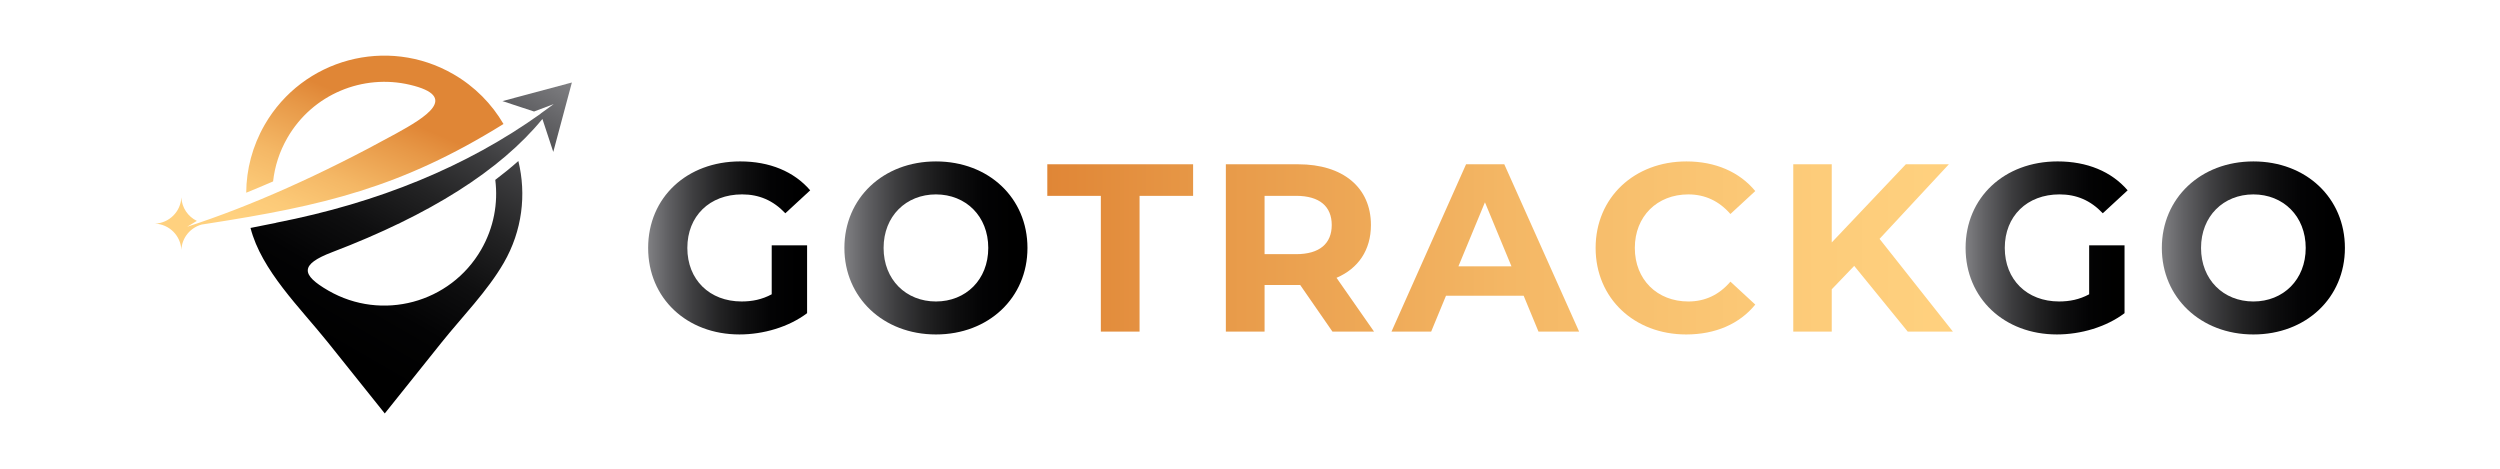
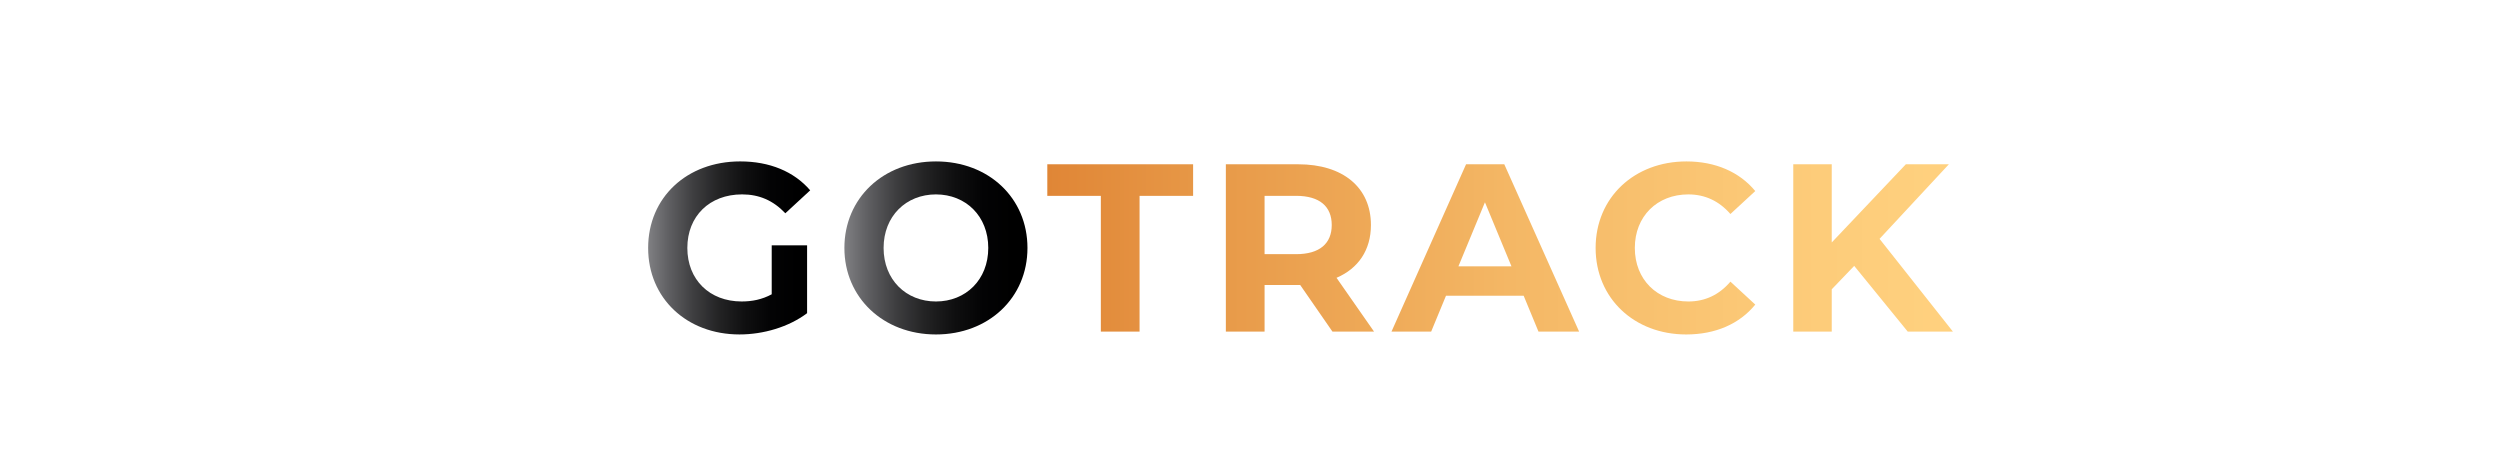
<svg xmlns="http://www.w3.org/2000/svg" xmlns:xlink="http://www.w3.org/1999/xlink" id="Layer_1" data-name="Layer 1" viewBox="0 0 1519 285">
  <defs>
    <style>
      .cls-1 {
        fill: url(#linear-gradient-4);
      }

      .cls-2 {
        fill: url(#linear-gradient-3);
      }

      .cls-3 {
        fill: url(#linear-gradient-5);
      }

      .cls-4 {
        fill: url(#linear-gradient-2);
      }

      .cls-4, .cls-5 {
        fill-rule: evenodd;
      }

      .cls-6 {
        fill: url(#linear-gradient-7);
      }

      .cls-7 {
        fill: url(#linear-gradient-6);
      }

      .cls-5 {
        fill: url(#linear-gradient);
      }
    </style>
    <linearGradient id="linear-gradient" x1="301.61" y1="23.62" x2="186.11" y2="223.66" gradientUnits="userSpaceOnUse">
      <stop offset="0" stop-color="#808083" />
      <stop offset=".12" stop-color="#616164" />
      <stop offset=".28" stop-color="#3e3e40" />
      <stop offset=".44" stop-color="#232324" />
      <stop offset=".6" stop-color="#0f0f10" />
      <stop offset=".76" stop-color="#030304" />
      <stop offset=".92" stop-color="#000" />
    </linearGradient>
    <linearGradient id="linear-gradient-2" x1="218.85" y1="61.47" x2="181.53" y2="149.21" gradientUnits="userSpaceOnUse">
      <stop offset="0" stop-color="#e08636" />
      <stop offset=".17" stop-color="#e79847" />
      <stop offset=".51" stop-color="#f4b765" />
      <stop offset=".8" stop-color="#fcca78" />
      <stop offset="1" stop-color="#ffd17f" />
    </linearGradient>
    <linearGradient id="linear-gradient-3" x1="393.82" y1="150.65" x2="492.28" y2="150.65" xlink:href="#linear-gradient" />
    <linearGradient id="linear-gradient-4" x1="513.05" y1="150.65" x2="624.29" y2="150.65" xlink:href="#linear-gradient" />
    <linearGradient id="linear-gradient-5" x1="636.34" y1="150.65" x2="1186.6" y2="150.65" xlink:href="#linear-gradient-2" />
    <linearGradient id="linear-gradient-6" x1="1194.3" y1="150.65" x2="1292.76" y2="150.65" xlink:href="#linear-gradient" />
    <linearGradient id="linear-gradient-7" x1="1313.53" y1="150.65" x2="1424.77" y2="150.65" xlink:href="#linear-gradient" />
  </defs>
  <g>
-     <path class="cls-5" d="M300.93,109.28c1.78,14.19-.88,29.06-8.58,42.41-18.77,32.51-60.33,43.64-92.84,24.88-16.64-9.61-17.43-15.83,2.22-23.32,59.6-22.74,102.22-49.73,127.84-80.97l6.6,20.02,5.65-21.09,5.65-21.09-21.09,5.65-21.09,5.65,19.19,6.33,11.95-4.51-8.01,5.81.08.03c-44.74,31.98-98.3,54.05-160.67,66.23l-.02.06c-5.19,1.09-10.39,2.13-15.6,3.12,6.6,25.81,30.25,48.58,47.08,69.61l34.49,43.11,34.49-43.11c12.43-15.53,27.88-31.19,37.84-48.44,11.24-19.48,13.79-41.59,8.84-61.83-4.53,4.01-9.23,7.83-14.05,11.47Z" />
-     <path class="cls-4" d="M160.85,75.76c-7.53,13.05-11.16,27.28-11.25,41.34,5.47-2.22,10.91-4.51,16.33-6.87,1-9.08,3.85-18.1,8.71-26.52,15.36-26.61,46-38.9,74.44-32.19,30.45,7.18,9.43,19.78-8.5,29.67-45.65,25.08-87.93,43.94-126.84,56.58l5.87-3.55c-5.37-2.6-9.12-7.98-9.42-14.28-.41,8.63-7.31,15.54-15.94,15.94,8.63.41,15.54,7.31,15.94,15.94.35-7.42,5.5-13.56,12.41-15.4l3.52-.54h0s0,0,0,0c70.13-10.89,117.47-21.83,179.8-60.54-7.11-12.18-17.39-22.73-30.48-30.29-40.12-23.16-91.42-9.42-114.59,30.7Z" />
-   </g>
+     </g>
  <g>
    <path class="cls-2" d="M468.9,149.05h21.49v41.24c-11.18,8.42-26.58,12.92-41.1,12.92-31.95,0-55.48-21.93-55.48-52.57s23.53-52.57,55.91-52.57c17.86,0,32.68,6.1,42.55,17.57l-15.1,13.94c-7.41-7.84-15.97-11.47-26.29-11.47-19.75,0-33.26,13.22-33.26,32.53s13.51,32.53,32.97,32.53c6.39,0,12.34-1.16,18.3-4.36v-29.77Z" />
    <path class="cls-1" d="M513.05,150.65c0-30.21,23.53-52.57,55.62-52.57s55.62,22.22,55.62,52.57-23.67,52.57-55.62,52.57-55.62-22.36-55.62-52.57ZM600.47,150.65c0-19.31-13.65-32.53-31.8-32.53s-31.8,13.22-31.8,32.53,13.65,32.53,31.8,32.53,31.8-13.22,31.8-32.53Z" />
-     <path class="cls-3" d="M636.34,118.99h32.53v82.49h23.53v-82.49h32.53v-19.17h-88.59v19.17ZM832.98,136.71c0-22.8-16.99-36.89-44.15-36.89h-44v101.66h23.53v-28.32h21.64l19.6,28.32h25.27l-22.8-32.68c13.22-5.66,20.91-16.85,20.91-32.09ZM787.52,154.42h-19.17v-35.43h19.17c14.38,0,21.64,6.54,21.64,17.72s-7.26,17.72-21.64,17.72ZM890.78,99.82l-45.31,101.66h24.11l9-21.78h47.2l9,21.78h24.69l-45.46-101.66h-23.24ZM886.13,161.83l16.12-38.92,16.12,38.92h-32.24ZM1025.84,118.12c10.17,0,18.73,4.07,25.56,11.91l15.1-13.94c-9.58-11.62-24.25-18.01-41.82-18.01-31.66,0-55.18,21.93-55.18,52.57s23.53,52.57,55.04,52.57c17.72,0,32.38-6.39,41.97-18.15l-15.1-13.94c-6.83,7.99-15.39,12.05-25.56,12.05-19.02,0-32.53-13.36-32.53-32.53s13.51-32.53,32.53-32.53ZM1142.01,145.13l42.12-45.31h-26.14l-45.02,47.49v-47.49h-23.38v101.66h23.38v-25.7l13.65-14.23,32.53,39.94h27.45l-44.58-56.35Z" />
-     <path class="cls-7" d="M1269.38,149.05h21.49v41.24c-11.18,8.42-26.58,12.92-41.1,12.92-31.95,0-55.48-21.93-55.48-52.57s23.53-52.57,55.91-52.57c17.86,0,32.68,6.1,42.55,17.57l-15.1,13.94c-7.41-7.84-15.97-11.47-26.29-11.47-19.75,0-33.26,13.22-33.26,32.53s13.51,32.53,32.97,32.53c6.39,0,12.34-1.16,18.3-4.36v-29.77Z" />
-     <path class="cls-6" d="M1313.53,150.65c0-30.21,23.53-52.57,55.62-52.57s55.62,22.22,55.62,52.57-23.67,52.57-55.62,52.57-55.62-22.36-55.62-52.57ZM1400.95,150.65c0-19.31-13.65-32.53-31.8-32.53s-31.8,13.22-31.8,32.53,13.65,32.53,31.8,32.53,31.8-13.22,31.8-32.53Z" />
+     <path class="cls-3" d="M636.34,118.99h32.53v82.49h23.53v-82.49h32.53v-19.17h-88.59v19.17ZM832.98,136.71c0-22.8-16.99-36.89-44.15-36.89h-44v101.66h23.53v-28.32h21.64l19.6,28.32h25.27l-22.8-32.68c13.22-5.66,20.91-16.85,20.91-32.09ZM787.52,154.42h-19.17v-35.43h19.17c14.38,0,21.64,6.54,21.64,17.72s-7.26,17.72-21.64,17.72ZM890.78,99.82l-45.31,101.66h24.11l9-21.78h47.2l9,21.78h24.69l-45.46-101.66h-23.24ZM886.13,161.83l16.12-38.92,16.12,38.92h-32.24ZM1025.84,118.12c10.17,0,18.73,4.07,25.56,11.91l15.1-13.94c-9.58-11.62-24.25-18.01-41.82-18.01-31.66,0-55.18,21.93-55.18,52.57s23.53,52.57,55.04,52.57c17.72,0,32.38-6.39,41.97-18.15l-15.1-13.94c-6.83,7.99-15.39,12.05-25.56,12.05-19.02,0-32.53-13.36-32.53-32.53s13.51-32.53,32.53-32.53ZM1142.01,145.13l42.12-45.31h-26.14l-45.02,47.49v-47.49h-23.38v101.66h23.38v-25.7l13.65-14.23,32.53,39.94h27.45l-44.58-56.35" />
  </g>
</svg>